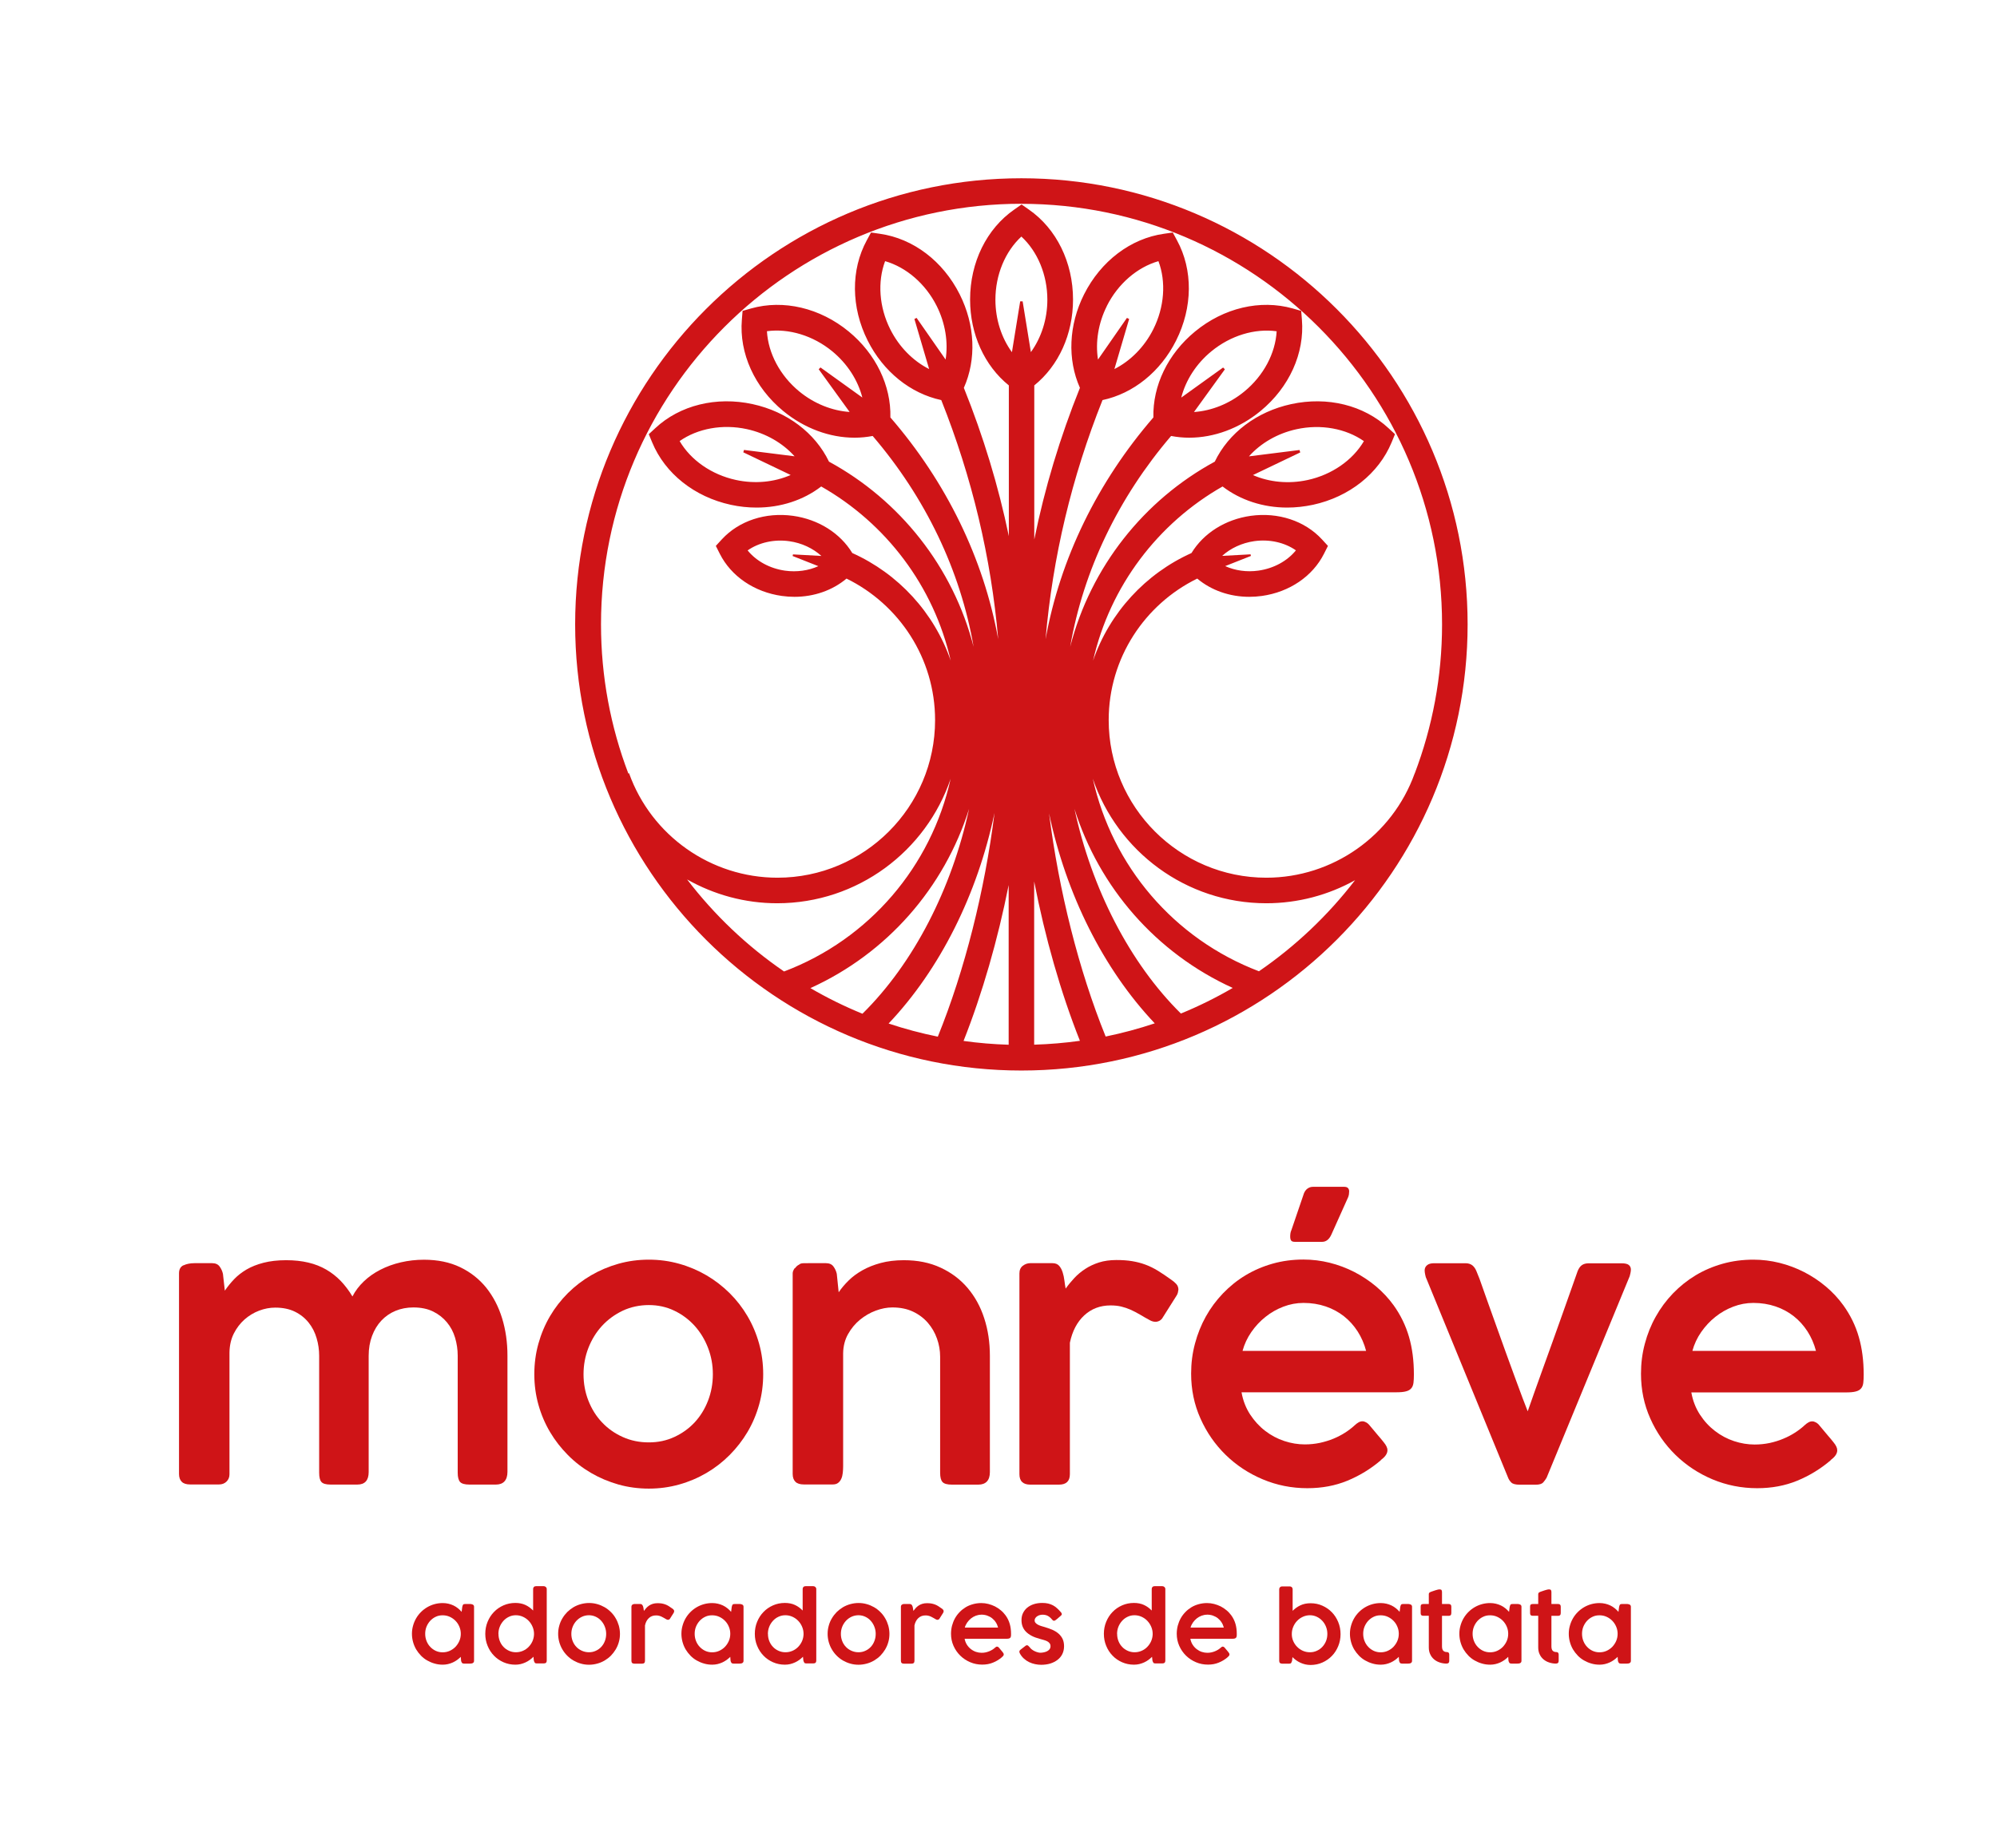
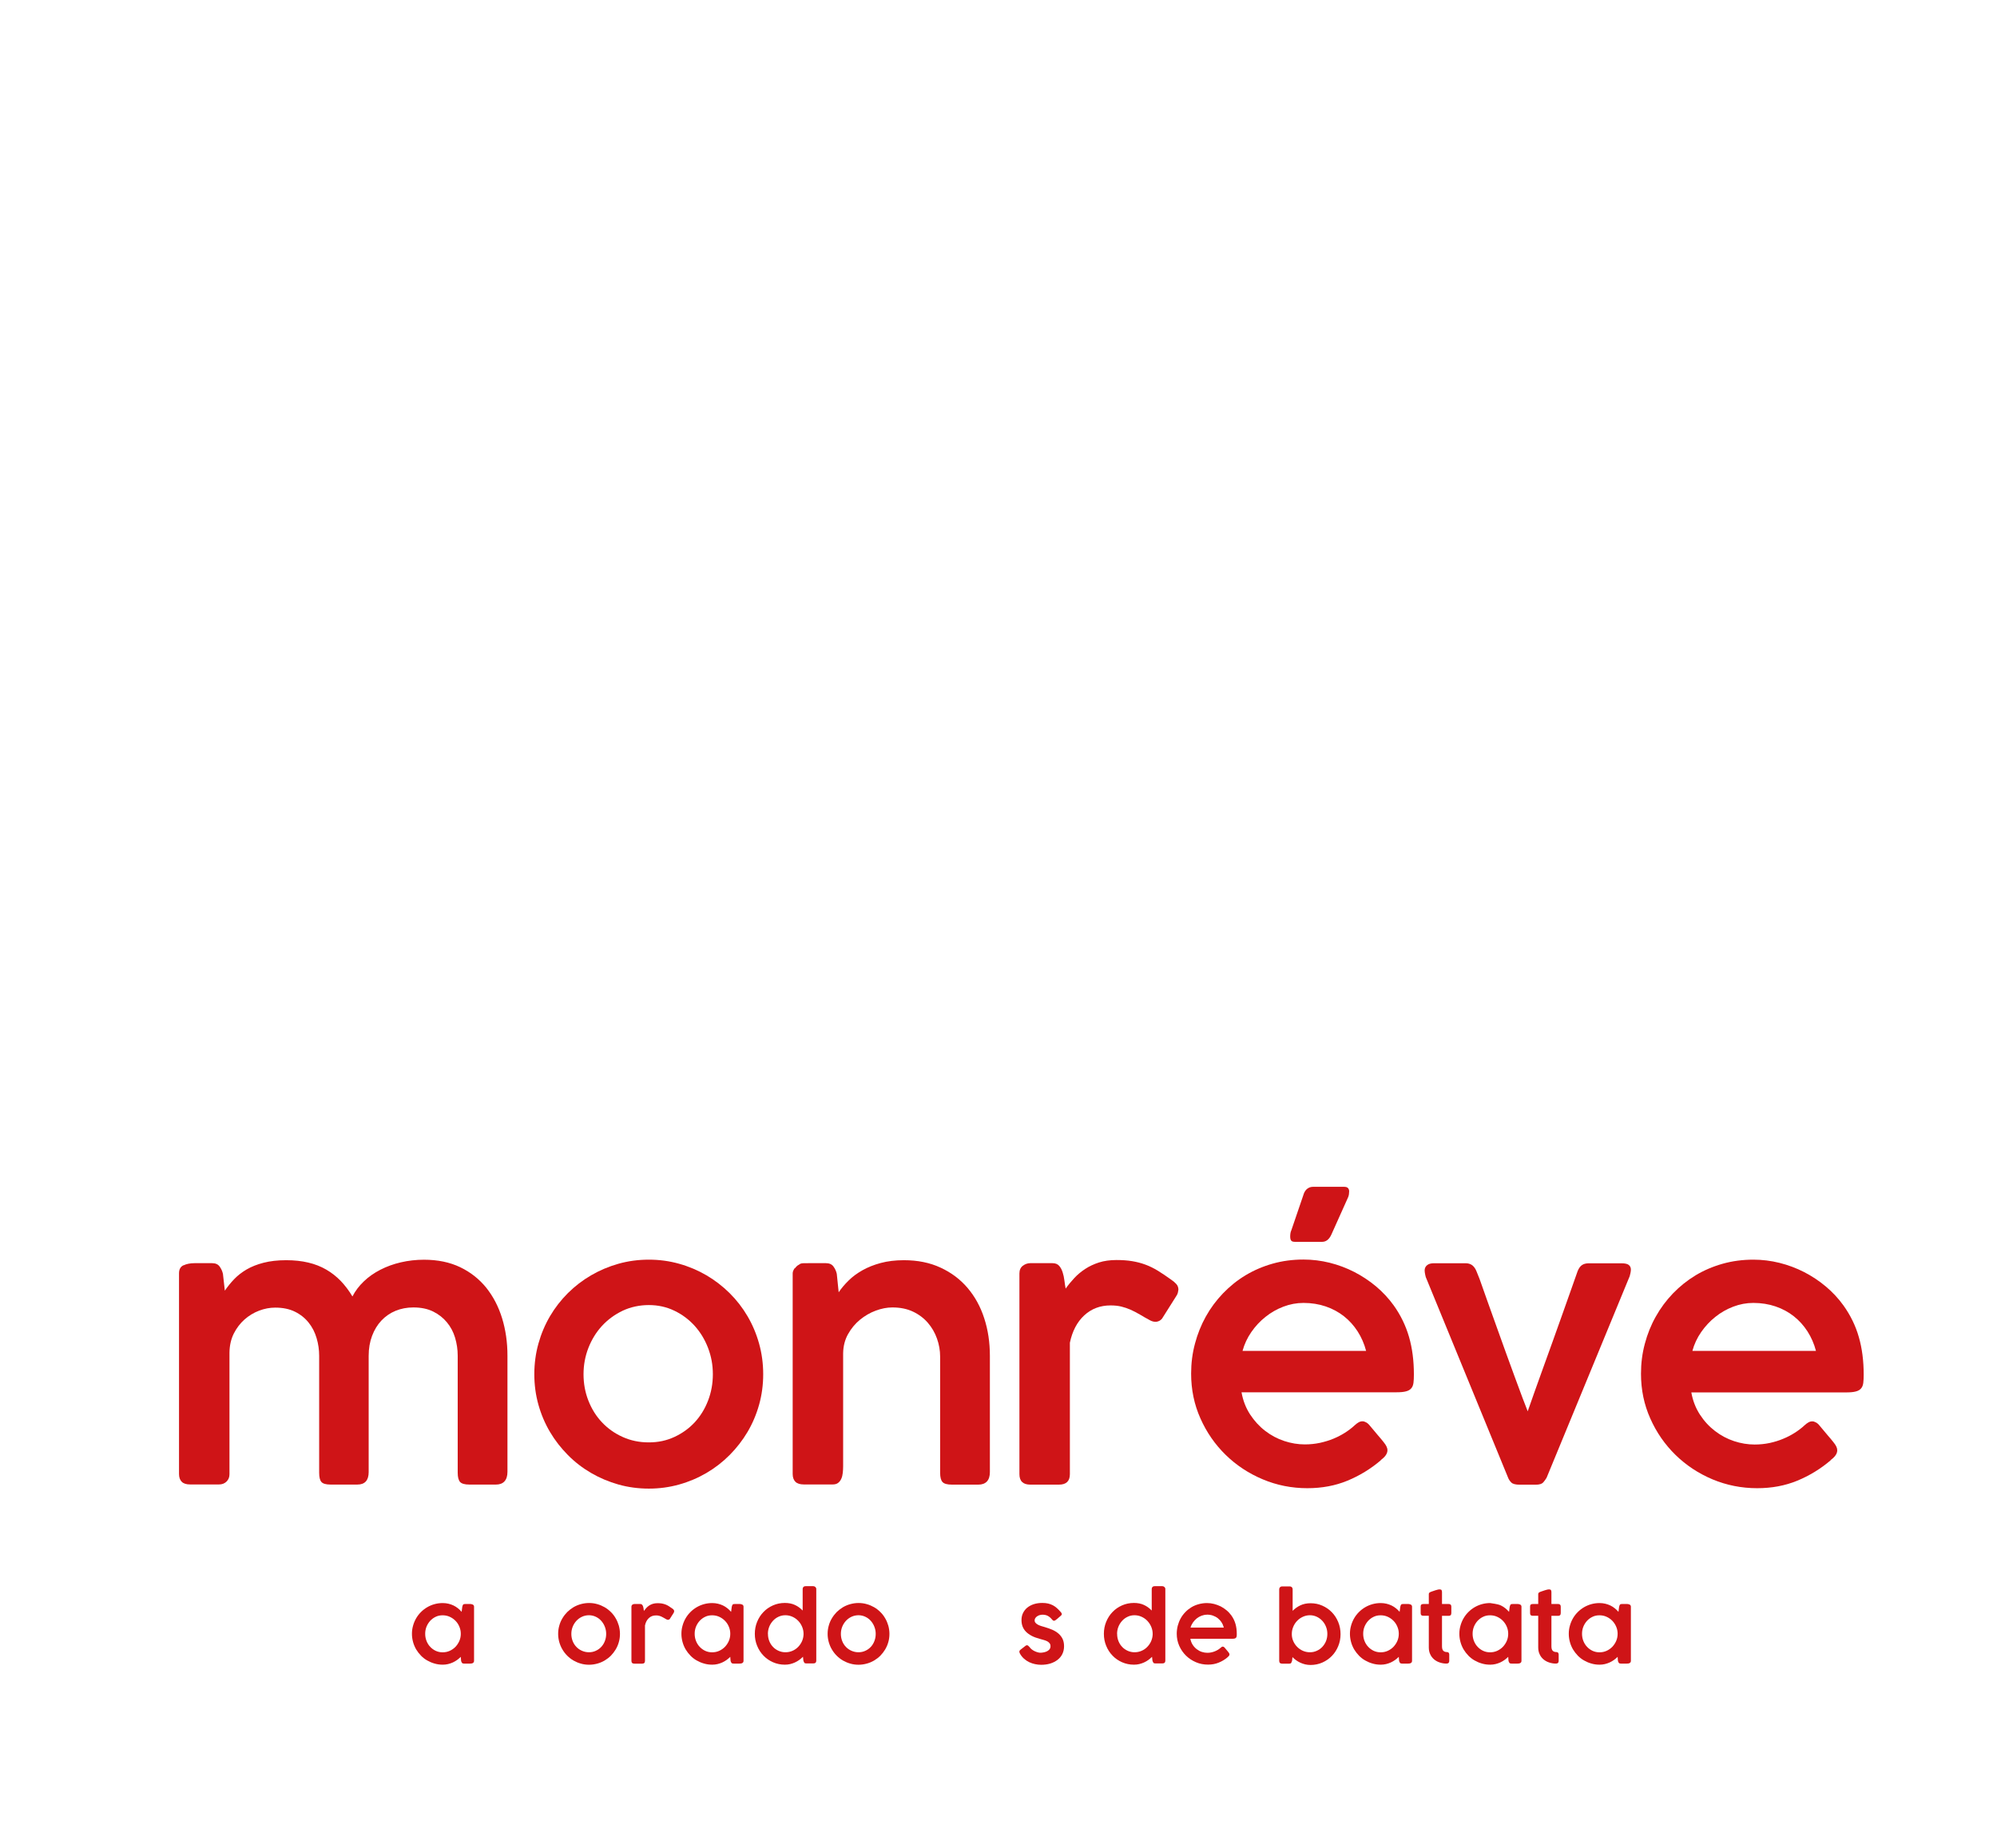
<svg xmlns="http://www.w3.org/2000/svg" width="336" height="311" viewBox="0 0 336 311" fill="none">
  <path d="M30.87 212.95C31.37 212.71 31.99 212.58 32.73 212.58H35.69C36.26 212.58 36.68 212.77 36.95 213.14C37.22 213.51 37.41 213.93 37.51 214.38L37.83 217.21C38.28 216.54 38.8 215.9 39.39 215.28C39.98 214.66 40.68 214.12 41.49 213.64C42.3 213.17 43.25 212.79 44.34 212.51C45.43 212.23 46.69 212.08 48.14 212.08C49.51 212.08 50.75 212.21 51.87 212.48C52.99 212.74 53.99 213.14 54.89 213.66C55.79 214.18 56.6 214.82 57.33 215.57C58.05 216.33 58.71 217.19 59.3 218.18C59.77 217.26 60.41 216.41 61.21 215.65C62.01 214.88 62.94 214.23 63.99 213.69C65.04 213.15 66.19 212.73 67.44 212.44C68.69 212.15 69.99 212 71.34 212C73.65 212 75.68 212.42 77.43 213.26C79.18 214.1 80.64 215.26 81.82 216.72C82.99 218.19 83.88 219.9 84.48 221.85C85.08 223.81 85.38 225.9 85.38 228.13V247.7C85.38 248.4 85.21 248.94 84.88 249.3C84.55 249.66 84.07 249.84 83.44 249.84H78.98C78.2 249.84 77.67 249.69 77.41 249.4C77.15 249.11 77.01 248.59 77.01 247.85V228.15C77.01 227.11 76.86 226.11 76.57 225.13C76.28 224.15 75.82 223.29 75.2 222.54C74.58 221.79 73.81 221.18 72.88 220.72C71.95 220.26 70.84 220.03 69.55 220.03C68.47 220.03 67.47 220.22 66.55 220.6C65.63 220.98 64.84 221.53 64.17 222.24C63.5 222.95 62.98 223.81 62.6 224.82C62.22 225.83 62.03 226.94 62.03 228.18V247.73C62.03 249.14 61.39 249.84 60.12 249.84H55.63C54.85 249.84 54.33 249.69 54.08 249.4C53.82 249.11 53.7 248.59 53.7 247.85V228.18C53.7 227.16 53.56 226.17 53.27 225.2C52.99 224.23 52.55 223.37 51.95 222.61C51.35 221.85 50.59 221.23 49.65 220.76C48.71 220.29 47.59 220.06 46.3 220.06C45.4 220.06 44.5 220.23 43.6 220.57C42.7 220.91 41.88 221.41 41.15 222.05C40.42 222.7 39.81 223.49 39.34 224.42C38.87 225.36 38.63 226.42 38.61 227.61V248.1C38.61 248.61 38.44 249.02 38.11 249.34C37.78 249.66 37.36 249.82 36.85 249.82H32C31.35 249.82 30.88 249.67 30.58 249.37C30.28 249.07 30.12 248.63 30.12 248.06V214.29C30.12 213.62 30.37 213.17 30.87 212.93" fill="#CF1417" />
  <path d="M89.9 231.27C89.9 229.49 90.13 227.77 90.59 226.12C91.05 224.47 91.7 222.93 92.54 221.5C93.38 220.07 94.39 218.78 95.56 217.61C96.73 216.45 98.03 215.45 99.46 214.62C100.89 213.79 102.42 213.14 104.05 212.68C105.68 212.22 107.39 211.99 109.17 211.99C110.95 211.99 112.63 212.22 114.27 212.68C115.91 213.14 117.44 213.79 118.86 214.62C120.28 215.45 121.57 216.45 122.75 217.61C123.92 218.77 124.93 220.07 125.77 221.5C126.61 222.93 127.26 224.47 127.72 226.12C128.18 227.77 128.41 229.49 128.41 231.27C128.41 233.05 128.18 234.76 127.72 236.4C127.26 238.04 126.61 239.57 125.77 240.99C124.93 242.41 123.92 243.7 122.75 244.88C121.58 246.05 120.28 247.06 118.86 247.89C117.44 248.72 115.91 249.37 114.27 249.83C112.63 250.29 110.93 250.52 109.17 250.52C107.41 250.52 105.68 250.29 104.05 249.83C102.42 249.37 100.89 248.72 99.46 247.89C98.03 247.06 96.73 246.06 95.56 244.88C94.39 243.7 93.38 242.41 92.54 240.99C91.7 239.57 91.05 238.04 90.59 236.4C90.13 234.76 89.9 233.05 89.9 231.27ZM98.18 231.27C98.18 232.84 98.45 234.32 99 235.72C99.55 237.12 100.31 238.34 101.29 239.37C102.27 240.41 103.43 241.23 104.77 241.83C106.11 242.44 107.57 242.74 109.16 242.74C110.75 242.74 112.14 242.44 113.46 241.83C114.78 241.22 115.92 240.4 116.88 239.37C117.84 238.33 118.59 237.12 119.13 235.72C119.67 234.32 119.94 232.84 119.94 231.27C119.94 229.7 119.67 228.25 119.13 226.84C118.59 225.43 117.84 224.2 116.88 223.13C115.92 222.07 114.78 221.21 113.46 220.58C112.14 219.94 110.7 219.63 109.16 219.63C107.62 219.63 106.11 219.95 104.77 220.58C103.43 221.22 102.27 222.07 101.29 223.13C100.31 224.2 99.55 225.43 99 226.84C98.45 228.25 98.18 229.73 98.18 231.27Z" fill="#CF1417" />
  <path d="M133.76 213.43C133.99 213.12 134.22 212.92 134.43 212.84C134.59 212.68 134.82 212.6 135.13 212.59C135.44 212.59 135.74 212.58 136.01 212.58H138.97C139.54 212.58 139.96 212.77 140.23 213.14C140.5 213.51 140.69 213.92 140.79 214.37L141.11 217.48C141.56 216.81 142.11 216.16 142.77 215.51C143.42 214.86 144.2 214.29 145.1 213.78C146 213.27 147.03 212.86 148.18 212.55C149.33 212.24 150.64 212.08 152.08 212.08C154.39 212.08 156.44 212.49 158.25 213.33C160.05 214.16 161.57 215.3 162.8 216.75C164.03 218.2 164.97 219.9 165.6 221.86C166.24 223.82 166.55 225.92 166.55 228.17V247.74C166.55 248.44 166.38 248.97 166.05 249.32C165.72 249.67 165.24 249.85 164.61 249.85H160.15C159.37 249.85 158.84 249.7 158.58 249.41C158.31 249.12 158.18 248.6 158.18 247.85V228.31C158.18 227.27 158 226.26 157.65 225.27C157.3 224.28 156.79 223.4 156.11 222.61C155.43 221.83 154.6 221.2 153.6 220.73C152.6 220.26 151.45 220.03 150.14 220.03C149.24 220.03 148.31 220.21 147.34 220.57C146.37 220.93 145.49 221.45 144.68 222.11C143.88 222.77 143.21 223.58 142.68 224.53C142.15 225.48 141.88 226.55 141.86 227.74V246.75C141.86 247.12 141.84 247.49 141.8 247.86C141.76 248.23 141.68 248.57 141.55 248.86C141.42 249.15 141.24 249.39 141.01 249.56C140.78 249.74 140.47 249.82 140.1 249.82H135.25C134.61 249.82 134.13 249.67 133.83 249.37C133.53 249.07 133.37 248.63 133.37 248.06V214.29C133.37 214.02 133.49 213.72 133.72 213.41" fill="#CF1417" />
  <path d="M171.52 214.31C171.52 213.74 171.71 213.31 172.09 213.02C172.47 212.73 172.89 212.58 173.34 212.58H177.08C177.57 212.58 177.94 212.73 178.2 213.02C178.46 213.31 178.65 213.68 178.79 214.11C178.93 214.54 179.03 215.01 179.09 215.5C179.15 216 179.22 216.45 179.3 216.86C179.73 216.25 180.22 215.66 180.75 215.09C181.29 214.51 181.9 214 182.59 213.55C183.27 213.1 184.05 212.74 184.91 212.46C185.77 212.19 186.75 212.05 187.84 212.05C188.82 212.05 189.7 212.11 190.48 212.24C191.26 212.37 192.01 212.56 192.73 212.83C193.44 213.09 194.14 213.44 194.83 213.86C195.51 214.28 196.25 214.78 197.03 215.34C197.36 215.56 197.65 215.8 197.9 216.07C198.15 216.34 198.27 216.67 198.27 217.04C198.25 217.2 198.22 217.36 198.18 217.54C198.14 217.72 198.06 217.89 197.94 218.07L195.53 221.89C195.37 222.09 195.19 222.23 194.99 222.32C194.78 222.41 194.6 222.45 194.45 222.45C194.14 222.45 193.83 222.37 193.54 222.22C192.89 221.87 192.31 221.54 191.78 221.22C191.25 220.91 190.73 220.64 190.22 220.41C189.71 220.19 189.19 220.01 188.65 219.88C188.11 219.75 187.51 219.69 186.85 219.69C185.11 219.69 183.64 220.25 182.43 221.36C181.23 222.47 180.42 224.01 180.01 225.97V248.09C180.01 249.26 179.4 249.85 178.18 249.85H173.35C172.13 249.85 171.52 249.26 171.52 248.09V214.32V214.31Z" fill="#CF1417" />
  <path d="M232.35 245.73C230.63 247.2 228.74 248.35 226.7 249.19C224.66 250.03 222.41 250.45 219.96 250.45C217.32 250.45 214.81 249.95 212.44 248.95C210.07 247.95 208 246.58 206.22 244.84C204.44 243.1 203.02 241.06 201.98 238.72C200.93 236.38 200.41 233.86 200.41 231.16C200.41 229.42 200.62 227.74 201.06 226.11C201.49 224.49 202.1 222.97 202.89 221.55C203.68 220.13 204.65 218.83 205.78 217.65C206.92 216.47 208.18 215.45 209.58 214.61C210.98 213.77 212.5 213.12 214.13 212.66C215.76 212.2 217.49 211.97 219.31 211.97C220.8 211.97 222.27 212.15 223.72 212.51C225.17 212.87 226.54 213.39 227.84 214.05C229.14 214.72 230.36 215.52 231.5 216.47C232.63 217.42 233.63 218.49 234.49 219.68C235.66 221.32 236.52 223.09 237.07 224.99C237.62 226.89 237.89 228.99 237.89 231.3C237.89 231.87 237.87 232.34 237.82 232.72C237.77 233.1 237.65 233.41 237.45 233.64C237.25 233.88 236.96 234.05 236.57 234.15C236.18 234.26 235.63 234.31 234.93 234.31H208.89C209.14 235.72 209.63 236.96 210.34 238.05C211.05 239.13 211.9 240.06 212.88 240.81C213.86 241.56 214.93 242.13 216.08 242.51C217.23 242.89 218.39 243.08 219.54 243.08C220.42 243.08 221.27 242.99 222.08 242.82C222.89 242.64 223.65 242.41 224.35 242.12C225.05 241.83 225.71 241.49 226.3 241.11C226.9 240.73 227.42 240.33 227.87 239.92C227.87 239.9 227.87 239.89 227.9 239.89C228.13 239.67 228.36 239.5 228.57 239.38C228.78 239.25 229.01 239.19 229.25 239.19C229.43 239.19 229.63 239.25 229.85 239.37C230.08 239.49 230.29 239.68 230.51 239.96C231.04 240.61 231.49 241.14 231.86 241.57C232.23 242 232.54 242.36 232.77 242.66C233.01 242.95 233.18 243.21 233.28 243.42C233.39 243.64 233.44 243.85 233.44 244.07C233.44 244.62 233.07 245.17 232.32 245.71M219.31 219.27C218.16 219.27 217.03 219.48 215.93 219.9C214.83 220.32 213.83 220.89 212.92 221.62C212.01 222.34 211.22 223.19 210.54 224.17C209.86 225.15 209.37 226.21 209.06 227.34H229.85C229.54 226.15 229.06 225.06 228.43 224.07C227.79 223.08 227.03 222.23 226.13 221.52C225.23 220.81 224.2 220.25 223.05 219.86C221.9 219.47 220.65 219.27 219.32 219.27M219.34 200.96C219.49 200.53 219.72 200.22 220 200.02C220.28 199.82 220.59 199.73 220.92 199.73H226.15C226.46 199.73 226.68 199.8 226.81 199.95C226.94 200.1 227 200.28 227 200.49C227 200.65 226.98 200.82 226.96 201C226.93 201.18 226.88 201.37 226.8 201.54L224.01 207.76C223.64 208.58 223.12 208.99 222.45 208.99H217.87C217.54 208.99 217.32 208.91 217.23 208.76C217.13 208.6 217.08 208.42 217.08 208.2C217.08 208 217.08 207.81 217.11 207.61C217.13 207.41 217.19 207.21 217.29 206.99L219.35 200.95L219.34 200.96Z" fill="#CF1417" />
  <path d="M239.9 214.96C239.86 214.8 239.83 214.67 239.8 214.55C239.77 214.43 239.75 214.3 239.73 214.17C239.71 214.03 239.7 213.92 239.7 213.82C239.7 213.45 239.83 213.15 240.1 212.93C240.36 212.7 240.76 212.59 241.29 212.59H246.57C247.04 212.59 247.42 212.71 247.72 212.94C248.01 213.17 248.25 213.51 248.42 213.94L248.95 215.26C249.34 216.37 249.79 217.63 250.28 219.02C250.78 220.41 251.29 221.84 251.82 223.32C252.35 224.8 252.88 226.26 253.4 227.72C253.93 229.18 254.43 230.55 254.9 231.83C255.37 233.11 255.79 234.25 256.16 235.23C256.53 236.22 256.83 236.98 257.04 237.51C257.37 236.55 257.76 235.45 258.2 234.21C258.64 232.97 259.11 231.65 259.62 230.25C260.13 228.85 260.65 227.41 261.18 225.92C261.71 224.43 262.23 222.98 262.74 221.55C263.25 220.12 263.73 218.76 264.19 217.46C264.65 216.16 265.07 214.98 265.44 213.92C265.63 213.45 265.87 213.11 266.16 212.91C266.44 212.71 266.83 212.6 267.32 212.6H272.81C273.42 212.6 273.83 212.7 274.06 212.89C274.29 213.09 274.4 213.34 274.4 213.65C274.4 213.81 274.38 214 274.33 214.24C274.28 214.47 274.24 214.65 274.2 214.77L260.22 248.69C260.06 248.96 259.87 249.23 259.65 249.48C259.42 249.73 259.01 249.86 258.4 249.86H255.7C255 249.86 254.52 249.74 254.28 249.49C254.04 249.25 253.85 248.98 253.74 248.68L239.91 214.97L239.9 214.96Z" fill="#CF1417" />
  <path d="M308.04 245.73C306.32 247.2 304.43 248.35 302.39 249.19C300.34 250.03 298.1 250.45 295.65 250.45C293.01 250.45 290.5 249.95 288.13 248.96C285.76 247.96 283.69 246.59 281.91 244.85C280.13 243.11 278.71 241.07 277.67 238.73C276.62 236.39 276.1 233.88 276.1 231.18C276.1 229.44 276.31 227.76 276.75 226.13C277.18 224.51 277.79 222.98 278.59 221.57C279.38 220.15 280.35 218.85 281.48 217.67C282.62 216.49 283.88 215.48 285.28 214.63C286.68 213.79 288.2 213.14 289.83 212.68C291.46 212.22 293.19 211.99 295.01 211.99C296.5 211.99 297.96 212.17 299.41 212.53C300.86 212.89 302.23 213.41 303.53 214.07C304.83 214.74 306.05 215.54 307.18 216.49C308.32 217.44 309.31 218.51 310.17 219.7C311.34 221.34 312.21 223.11 312.75 225.01C313.3 226.91 313.57 229.01 313.57 231.32C313.57 231.89 313.55 232.36 313.5 232.74C313.45 233.12 313.33 233.43 313.13 233.66C312.93 233.9 312.64 234.07 312.25 234.17C311.86 234.28 311.31 234.33 310.61 234.33H284.57C284.82 235.74 285.31 236.98 286.02 238.07C286.73 239.16 287.58 240.08 288.56 240.83C289.54 241.58 290.61 242.15 291.76 242.53C292.91 242.91 294.07 243.1 295.22 243.1C296.1 243.1 296.95 243.01 297.76 242.84C298.57 242.66 299.33 242.43 300.03 242.13C300.74 241.84 301.39 241.5 301.98 241.12C302.58 240.74 303.1 240.34 303.55 239.93C303.55 239.91 303.55 239.9 303.58 239.9C303.81 239.68 304.04 239.51 304.25 239.39C304.46 239.26 304.69 239.2 304.93 239.2C305.11 239.2 305.31 239.26 305.53 239.38C305.76 239.5 305.98 239.69 306.19 239.97C306.72 240.62 307.17 241.15 307.54 241.58C307.91 242.01 308.22 242.37 308.45 242.67C308.69 242.96 308.86 243.22 308.96 243.43C309.07 243.65 309.12 243.86 309.12 244.08C309.12 244.63 308.75 245.18 308 245.72M295 219.27C293.84 219.27 292.72 219.48 291.62 219.9C290.52 220.32 289.52 220.89 288.61 221.62C287.7 222.34 286.91 223.2 286.23 224.17C285.55 225.15 285.06 226.2 284.75 227.34H305.54C305.23 226.15 304.75 225.06 304.12 224.07C303.48 223.08 302.72 222.23 301.82 221.52C300.92 220.81 299.89 220.25 298.74 219.86C297.59 219.47 296.34 219.27 295.01 219.27" fill="#CF1417" />
  <path d="M79.76 279.51C79.76 279.6 79.74 279.68 79.7 279.74C79.66 279.8 79.61 279.85 79.55 279.88C79.49 279.91 79.41 279.94 79.33 279.95C79.25 279.96 79.16 279.97 79.07 279.97H78.08C77.91 279.97 77.79 279.93 77.73 279.84C77.66 279.75 77.61 279.64 77.58 279.5L77.53 278.83C77.35 279.01 77.14 279.19 76.92 279.35C76.69 279.51 76.46 279.65 76.2 279.77C75.94 279.89 75.67 279.98 75.38 280.05C75.09 280.12 74.79 280.15 74.49 280.15C74.01 280.15 73.56 280.09 73.12 279.96C72.68 279.84 72.27 279.66 71.88 279.44C71.49 279.22 71.14 278.95 70.83 278.63C70.52 278.31 70.25 277.96 70.02 277.58C69.8 277.2 69.62 276.78 69.5 276.34C69.38 275.9 69.31 275.44 69.31 274.96C69.31 274.48 69.37 274.02 69.5 273.58C69.62 273.14 69.8 272.72 70.02 272.34C70.24 271.96 70.51 271.61 70.83 271.29C71.14 270.98 71.49 270.71 71.88 270.48C72.26 270.26 72.68 270.08 73.12 269.96C73.56 269.84 74.02 269.78 74.49 269.78C74.83 269.78 75.15 269.82 75.45 269.89C75.75 269.96 76.04 270.06 76.31 270.19C76.57 270.32 76.82 270.47 77.05 270.66C77.28 270.84 77.48 271.04 77.67 271.26L77.78 270.41C77.81 270.31 77.83 270.24 77.85 270.18C77.87 270.12 77.9 270.07 77.94 270.03C77.97 269.99 78.02 269.97 78.07 269.96C78.12 269.95 78.19 269.94 78.27 269.94H79.06C79.15 269.94 79.23 269.94 79.31 269.96C79.39 269.98 79.47 270 79.54 270.03C79.61 270.07 79.66 270.11 79.7 270.17C79.74 270.23 79.76 270.3 79.76 270.39V279.51ZM71.54 274.95C71.54 275.37 71.61 275.77 71.76 276.15C71.91 276.53 72.11 276.86 72.38 277.14C72.64 277.42 72.95 277.65 73.31 277.82C73.66 277.98 74.05 278.07 74.47 278.07C74.89 278.07 75.3 277.99 75.67 277.82C76.04 277.65 76.36 277.43 76.64 277.14C76.91 276.85 77.13 276.52 77.29 276.15C77.45 275.77 77.53 275.38 77.53 274.95C77.53 274.52 77.45 274.14 77.29 273.76C77.13 273.38 76.92 273.05 76.64 272.77C76.37 272.49 76.04 272.26 75.67 272.09C75.3 271.92 74.9 271.84 74.47 271.84C74.04 271.84 73.66 271.92 73.31 272.09C72.95 272.26 72.64 272.49 72.38 272.77C72.12 273.06 71.91 273.39 71.76 273.76C71.61 274.14 71.54 274.53 71.54 274.95Z" fill="#CF1417" />
-   <path d="M89.74 278.83C89.56 279.01 89.35 279.19 89.13 279.35C88.91 279.51 88.67 279.65 88.41 279.77C88.15 279.89 87.88 279.98 87.6 280.05C87.31 280.12 87.01 280.15 86.7 280.15C85.99 280.15 85.33 280.01 84.71 279.74C84.1 279.47 83.56 279.1 83.11 278.63C82.65 278.16 82.3 277.61 82.04 276.98C81.78 276.35 81.65 275.68 81.65 274.96C81.65 274.24 81.78 273.56 82.04 272.93C82.3 272.3 82.65 271.75 83.11 271.28C83.56 270.81 84.1 270.44 84.71 270.17C85.33 269.9 85.99 269.76 86.7 269.76C87.34 269.76 87.91 269.87 88.4 270.1C88.89 270.33 89.32 270.64 89.7 271.04V267.41C89.7 267.27 89.74 267.16 89.83 267.07C89.91 266.98 90.04 266.94 90.19 266.94H91.49C91.61 266.94 91.73 266.98 91.83 267.07C91.93 267.16 91.99 267.27 91.99 267.41V279.47C91.99 279.79 91.82 279.94 91.48 279.94H90.3C90.14 279.94 90.03 279.9 89.98 279.82C89.92 279.74 89.87 279.62 89.82 279.46L89.75 278.79L89.74 278.83ZM83.87 274.97C83.87 275.39 83.94 275.79 84.09 276.17C84.24 276.55 84.44 276.87 84.71 277.15C84.97 277.43 85.28 277.65 85.64 277.81C85.99 277.97 86.38 278.06 86.8 278.06C87.22 278.06 87.61 277.98 87.98 277.82C88.35 277.66 88.67 277.44 88.94 277.16C89.21 276.88 89.43 276.56 89.59 276.2C89.75 275.83 89.84 275.44 89.85 275.03V274.97C89.85 274.55 89.77 274.16 89.61 273.78C89.45 273.4 89.24 273.07 88.96 272.78C88.69 272.49 88.36 272.26 87.99 272.09C87.62 271.92 87.22 271.83 86.79 271.83C86.36 271.83 85.98 271.92 85.63 272.09C85.27 272.26 84.96 272.49 84.7 272.78C84.44 273.07 84.23 273.4 84.08 273.78C83.93 274.16 83.86 274.56 83.86 274.97" fill="#CF1417" />
  <path d="M93.91 274.97C93.91 274.49 93.97 274.03 94.1 273.58C94.22 273.13 94.4 272.72 94.63 272.34C94.86 271.95 95.13 271.61 95.44 271.29C95.76 270.98 96.11 270.71 96.49 270.48C96.87 270.26 97.29 270.08 97.73 269.96C98.17 269.84 98.63 269.77 99.11 269.77C99.59 269.77 100.04 269.83 100.49 269.96C100.93 270.08 101.34 270.26 101.73 270.48C102.11 270.7 102.46 270.97 102.78 271.29C103.1 271.6 103.37 271.95 103.59 272.34C103.82 272.72 103.99 273.14 104.12 273.58C104.24 274.02 104.31 274.49 104.31 274.97C104.31 275.45 104.25 275.91 104.12 276.35C104 276.79 103.82 277.2 103.59 277.59C103.36 277.97 103.09 278.32 102.78 278.64C102.46 278.96 102.11 279.22 101.73 279.45C101.35 279.67 100.94 279.85 100.49 279.97C100.05 280.09 99.59 280.16 99.11 280.16C98.63 280.16 98.17 280.1 97.73 279.97C97.29 279.85 96.88 279.67 96.49 279.45C96.11 279.23 95.76 278.96 95.44 278.64C95.12 278.32 94.85 277.97 94.63 277.59C94.4 277.21 94.23 276.8 94.1 276.35C93.98 275.91 93.91 275.45 93.91 274.97ZM96.13 274.97C96.13 275.39 96.2 275.79 96.35 276.17C96.5 276.55 96.7 276.87 96.97 277.15C97.23 277.43 97.55 277.65 97.91 277.81C98.27 277.97 98.67 278.06 99.09 278.06C99.51 278.06 99.89 277.98 100.25 277.81C100.61 277.65 100.91 277.43 101.17 277.15C101.43 276.87 101.63 276.54 101.77 276.17C101.92 275.79 101.99 275.39 101.99 274.97C101.99 274.55 101.92 274.16 101.77 273.78C101.63 273.4 101.42 273.07 101.17 272.78C100.91 272.49 100.61 272.26 100.25 272.09C99.89 271.92 99.51 271.83 99.09 271.83C98.67 271.83 98.27 271.92 97.91 272.09C97.55 272.26 97.24 272.49 96.97 272.78C96.71 273.07 96.5 273.4 96.35 273.78C96.2 274.16 96.13 274.56 96.13 274.97Z" fill="#CF1417" />
  <path d="M106.24 270.41C106.24 270.26 106.29 270.14 106.39 270.06C106.49 269.98 106.61 269.94 106.73 269.94H107.74C107.87 269.94 107.97 269.98 108.04 270.06C108.11 270.14 108.16 270.24 108.2 270.35C108.24 270.47 108.26 270.59 108.28 270.73C108.29 270.86 108.31 270.99 108.34 271.1C108.46 270.94 108.59 270.78 108.73 270.62C108.87 270.46 109.04 270.33 109.22 270.2C109.4 270.08 109.61 269.98 109.84 269.91C110.07 269.84 110.33 269.8 110.63 269.8C110.89 269.8 111.13 269.82 111.34 269.85C111.55 269.89 111.75 269.94 111.94 270.01C112.13 270.08 112.32 270.17 112.51 270.29C112.69 270.4 112.89 270.54 113.1 270.69C113.19 270.75 113.27 270.81 113.33 270.89C113.4 270.96 113.43 271.05 113.43 271.15C113.43 271.19 113.42 271.24 113.41 271.28C113.4 271.33 113.38 271.38 113.35 271.42L112.7 272.45C112.66 272.5 112.61 272.54 112.55 272.56C112.5 272.58 112.45 272.6 112.4 272.6C112.32 272.6 112.24 272.58 112.16 272.54C111.99 272.45 111.83 272.36 111.69 272.27C111.55 272.19 111.41 272.11 111.27 272.05C111.13 271.99 110.99 271.94 110.85 271.91C110.7 271.87 110.54 271.86 110.36 271.86C109.89 271.86 109.49 272.01 109.17 272.31C108.85 272.61 108.63 273.02 108.52 273.55V279.51C108.52 279.83 108.36 279.98 108.03 279.98H106.73C106.4 279.98 106.24 279.82 106.24 279.51V270.42V270.41Z" fill="#CF1417" />
  <path d="M125.1 279.51C125.1 279.6 125.08 279.68 125.04 279.74C125 279.8 124.95 279.85 124.89 279.88C124.83 279.91 124.75 279.94 124.67 279.95C124.59 279.96 124.5 279.97 124.41 279.97H123.42C123.25 279.97 123.13 279.93 123.07 279.84C123 279.75 122.95 279.64 122.92 279.5L122.87 278.83C122.69 279.01 122.48 279.19 122.26 279.35C122.03 279.51 121.8 279.65 121.54 279.77C121.28 279.89 121.01 279.98 120.72 280.05C120.43 280.12 120.13 280.15 119.83 280.15C119.35 280.15 118.9 280.09 118.46 279.96C118.02 279.84 117.61 279.66 117.22 279.44C116.83 279.22 116.48 278.95 116.17 278.63C115.86 278.31 115.59 277.96 115.36 277.58C115.14 277.2 114.96 276.78 114.84 276.34C114.72 275.9 114.65 275.44 114.65 274.96C114.65 274.48 114.71 274.02 114.84 273.58C114.96 273.14 115.14 272.72 115.36 272.34C115.58 271.96 115.85 271.61 116.17 271.29C116.48 270.98 116.83 270.71 117.22 270.48C117.6 270.26 118.02 270.08 118.46 269.96C118.9 269.84 119.36 269.78 119.83 269.78C120.17 269.78 120.49 269.82 120.79 269.89C121.09 269.96 121.38 270.06 121.65 270.19C121.91 270.32 122.16 270.47 122.39 270.66C122.62 270.84 122.82 271.04 123.01 271.26L123.12 270.41C123.15 270.31 123.17 270.24 123.19 270.18C123.21 270.12 123.24 270.07 123.28 270.03C123.31 269.99 123.36 269.97 123.41 269.96C123.46 269.95 123.53 269.94 123.61 269.94H124.4C124.49 269.94 124.57 269.94 124.65 269.96C124.73 269.98 124.81 270 124.88 270.03C124.95 270.07 125 270.11 125.04 270.17C125.08 270.23 125.1 270.3 125.1 270.39V279.51ZM116.88 274.95C116.88 275.37 116.95 275.77 117.1 276.15C117.25 276.53 117.45 276.86 117.72 277.14C117.98 277.42 118.29 277.65 118.65 277.82C119 277.98 119.39 278.07 119.81 278.07C120.23 278.07 120.64 277.99 121.01 277.82C121.38 277.65 121.7 277.43 121.98 277.14C122.25 276.85 122.47 276.52 122.63 276.15C122.79 275.77 122.87 275.38 122.87 274.95C122.87 274.52 122.79 274.14 122.63 273.76C122.47 273.38 122.26 273.05 121.98 272.77C121.71 272.49 121.38 272.26 121.01 272.09C120.64 271.92 120.24 271.84 119.81 271.84C119.38 271.84 119 271.92 118.65 272.09C118.29 272.26 117.98 272.49 117.72 272.77C117.46 273.06 117.25 273.39 117.1 273.76C116.95 274.14 116.88 274.53 116.88 274.95Z" fill="#CF1417" />
  <path d="M135.09 278.83C134.91 279.01 134.7 279.19 134.48 279.35C134.26 279.51 134.02 279.65 133.76 279.77C133.5 279.89 133.23 279.98 132.95 280.05C132.66 280.12 132.36 280.15 132.05 280.15C131.34 280.15 130.68 280.01 130.06 279.74C129.45 279.47 128.91 279.1 128.46 278.63C128 278.16 127.65 277.61 127.39 276.98C127.13 276.35 127 275.68 127 274.96C127 274.24 127.13 273.56 127.39 272.93C127.65 272.3 128 271.75 128.46 271.28C128.91 270.81 129.45 270.44 130.06 270.17C130.67 269.9 131.34 269.76 132.05 269.76C132.69 269.76 133.26 269.87 133.75 270.1C134.24 270.33 134.67 270.64 135.05 271.04V267.41C135.05 267.27 135.09 267.16 135.18 267.07C135.26 266.98 135.39 266.94 135.54 266.94H136.84C136.96 266.94 137.08 266.98 137.18 267.07C137.28 267.16 137.34 267.27 137.34 267.41V279.47C137.34 279.79 137.17 279.94 136.83 279.94H135.65C135.49 279.94 135.38 279.9 135.33 279.82C135.27 279.74 135.22 279.62 135.17 279.46L135.1 278.79L135.09 278.83ZM129.21 274.97C129.21 275.39 129.28 275.79 129.43 276.17C129.58 276.55 129.78 276.87 130.05 277.15C130.31 277.43 130.62 277.65 130.98 277.81C131.34 277.97 131.72 278.06 132.15 278.06C132.58 278.06 132.96 277.98 133.33 277.82C133.7 277.66 134.02 277.44 134.29 277.16C134.56 276.88 134.78 276.56 134.94 276.2C135.1 275.83 135.19 275.44 135.2 275.03V274.97C135.2 274.55 135.12 274.16 134.96 273.78C134.8 273.4 134.59 273.07 134.31 272.78C134.04 272.49 133.71 272.26 133.34 272.09C132.97 271.92 132.57 271.83 132.14 271.83C131.71 271.83 131.33 271.92 130.97 272.09C130.61 272.26 130.3 272.49 130.04 272.78C129.78 273.07 129.57 273.4 129.42 273.78C129.27 274.16 129.2 274.56 129.2 274.97" fill="#CF1417" />
  <path d="M139.25 274.97C139.25 274.49 139.31 274.03 139.44 273.58C139.56 273.13 139.74 272.72 139.97 272.34C140.2 271.95 140.47 271.61 140.78 271.29C141.1 270.98 141.45 270.71 141.83 270.48C142.21 270.26 142.63 270.08 143.07 269.96C143.51 269.84 143.97 269.77 144.45 269.77C144.93 269.77 145.38 269.83 145.83 269.96C146.27 270.08 146.68 270.26 147.07 270.48C147.45 270.7 147.8 270.97 148.12 271.29C148.44 271.6 148.71 271.95 148.93 272.34C149.16 272.72 149.33 273.14 149.46 273.58C149.58 274.02 149.65 274.49 149.65 274.97C149.65 275.45 149.59 275.91 149.46 276.35C149.34 276.79 149.16 277.2 148.93 277.59C148.7 277.97 148.43 278.32 148.12 278.64C147.8 278.96 147.45 279.22 147.07 279.45C146.69 279.67 146.28 279.85 145.83 279.97C145.39 280.09 144.93 280.16 144.45 280.16C143.97 280.16 143.51 280.1 143.07 279.97C142.63 279.85 142.22 279.67 141.83 279.45C141.45 279.23 141.1 278.96 140.78 278.64C140.46 278.32 140.19 277.97 139.97 277.59C139.74 277.21 139.57 276.8 139.44 276.35C139.32 275.91 139.25 275.45 139.25 274.97ZM141.48 274.97C141.48 275.39 141.55 275.79 141.7 276.17C141.85 276.55 142.05 276.87 142.32 277.15C142.58 277.43 142.9 277.65 143.26 277.81C143.62 277.97 144.02 278.06 144.44 278.06C144.86 278.06 145.24 277.98 145.6 277.81C145.96 277.65 146.26 277.43 146.52 277.15C146.78 276.87 146.98 276.54 147.12 276.17C147.27 275.79 147.34 275.39 147.34 274.97C147.34 274.55 147.27 274.16 147.12 273.78C146.98 273.4 146.77 273.07 146.52 272.78C146.26 272.49 145.96 272.26 145.6 272.09C145.24 271.92 144.86 271.83 144.44 271.83C144.02 271.83 143.62 271.92 143.26 272.09C142.9 272.26 142.59 272.49 142.32 272.78C142.06 273.07 141.85 273.4 141.7 273.78C141.55 274.16 141.48 274.56 141.48 274.97Z" fill="#CF1417" />
-   <path d="M151.58 270.41C151.58 270.26 151.63 270.14 151.73 270.06C151.83 269.98 151.95 269.94 152.07 269.94H153.08C153.21 269.94 153.31 269.98 153.38 270.06C153.45 270.14 153.5 270.24 153.54 270.35C153.58 270.47 153.6 270.59 153.62 270.73C153.64 270.86 153.65 270.99 153.68 271.1C153.8 270.94 153.93 270.78 154.07 270.62C154.21 270.46 154.38 270.33 154.56 270.2C154.74 270.08 154.95 269.98 155.18 269.91C155.41 269.84 155.67 269.8 155.97 269.8C156.23 269.8 156.47 269.82 156.68 269.85C156.89 269.89 157.09 269.94 157.28 270.01C157.47 270.08 157.66 270.17 157.85 270.29C158.03 270.4 158.23 270.54 158.44 270.69C158.53 270.75 158.61 270.81 158.67 270.89C158.74 270.96 158.77 271.05 158.77 271.15C158.77 271.19 158.76 271.24 158.75 271.28C158.74 271.33 158.72 271.38 158.69 271.42L158.04 272.45C158 272.5 157.95 272.54 157.89 272.56C157.84 272.58 157.79 272.6 157.74 272.6C157.66 272.6 157.58 272.58 157.5 272.54C157.33 272.45 157.17 272.36 157.03 272.27C156.89 272.19 156.75 272.11 156.61 272.05C156.47 271.99 156.33 271.94 156.19 271.91C156.04 271.87 155.88 271.86 155.7 271.86C155.23 271.86 154.84 272.01 154.51 272.31C154.19 272.61 153.97 273.02 153.86 273.55V279.51C153.86 279.83 153.7 279.98 153.37 279.98H152.07C151.74 279.98 151.58 279.82 151.58 279.51V270.42V270.41Z" fill="#CF1417" />
-   <path d="M168.6 278.87C168.14 279.27 167.63 279.58 167.08 279.8C166.53 280.03 165.93 280.14 165.27 280.14C164.56 280.14 163.88 280.01 163.25 279.74C162.61 279.47 162.05 279.1 161.57 278.63C161.09 278.16 160.71 277.61 160.43 276.98C160.15 276.35 160.01 275.67 160.01 274.95C160.01 274.48 160.07 274.03 160.18 273.59C160.3 273.15 160.46 272.74 160.67 272.36C160.88 271.98 161.14 271.63 161.45 271.31C161.75 270.99 162.1 270.72 162.47 270.49C162.85 270.26 163.26 270.09 163.7 269.97C164.14 269.85 164.6 269.78 165.1 269.78C165.5 269.78 165.9 269.83 166.29 269.93C166.68 270.03 167.05 270.17 167.4 270.34C167.75 270.52 168.08 270.74 168.38 270.99C168.69 271.24 168.95 271.53 169.19 271.85C169.51 272.29 169.74 272.77 169.89 273.28C170.04 273.79 170.11 274.36 170.11 274.98C170.11 275.13 170.11 275.26 170.09 275.36C170.08 275.46 170.04 275.54 169.99 275.61C169.94 275.67 169.86 275.72 169.75 275.75C169.64 275.78 169.5 275.79 169.31 275.79H162.3C162.37 276.17 162.5 276.5 162.69 276.8C162.88 277.09 163.11 277.34 163.37 277.54C163.63 277.74 163.92 277.9 164.23 278C164.54 278.1 164.85 278.15 165.16 278.15C165.4 278.15 165.62 278.13 165.84 278.08C166.06 278.03 166.26 277.97 166.45 277.89C166.64 277.81 166.81 277.72 166.98 277.62C167.14 277.52 167.28 277.41 167.4 277.3C167.46 277.24 167.52 277.2 167.58 277.16C167.64 277.12 167.7 277.11 167.76 277.11C167.81 277.11 167.86 277.13 167.92 277.16C167.98 277.19 168.04 277.24 168.1 277.32C168.24 277.49 168.36 277.64 168.46 277.75C168.56 277.87 168.64 277.96 168.7 278.04C168.76 278.12 168.81 278.19 168.84 278.25C168.87 278.31 168.88 278.37 168.88 278.43C168.88 278.58 168.78 278.72 168.58 278.87M165.09 271.74C164.78 271.74 164.48 271.8 164.18 271.91C163.89 272.02 163.61 272.18 163.37 272.37C163.13 272.57 162.91 272.8 162.73 273.06C162.55 273.32 162.41 273.61 162.33 273.91H167.93C167.85 273.59 167.72 273.29 167.55 273.03C167.38 272.76 167.17 272.54 166.93 272.34C166.69 272.15 166.41 272 166.1 271.89C165.79 271.78 165.45 271.73 165.1 271.73" fill="#CF1417" />
  <path d="M173.19 277.14C173.3 277.31 173.44 277.46 173.61 277.59C173.78 277.72 173.95 277.82 174.13 277.9C174.31 277.98 174.48 278.04 174.64 278.08C174.8 278.12 174.93 278.14 175.02 278.14C175.17 278.14 175.34 278.13 175.54 278.09C175.74 278.06 175.93 278 176.11 277.92C176.29 277.84 176.44 277.73 176.56 277.59C176.68 277.45 176.75 277.27 176.75 277.06C176.75 276.85 176.7 276.68 176.6 276.55C176.5 276.42 176.37 276.31 176.21 276.22C176.04 276.13 175.85 276.06 175.64 276C175.43 275.94 175.2 275.88 174.96 275.81C174.41 275.66 173.94 275.49 173.55 275.28C173.16 275.07 172.84 274.83 172.59 274.57C172.34 274.31 172.16 274.01 172.04 273.69C171.92 273.37 171.87 273.02 171.87 272.64C171.87 272.21 171.95 271.82 172.12 271.47C172.29 271.12 172.53 270.81 172.83 270.56C173.14 270.31 173.5 270.11 173.93 269.97C174.36 269.83 174.84 269.76 175.36 269.76C175.73 269.76 176.06 269.79 176.35 269.86C176.64 269.93 176.91 270.03 177.16 270.16C177.41 270.29 177.64 270.46 177.86 270.66C178.08 270.86 178.3 271.09 178.53 271.36C178.61 271.46 178.65 271.55 178.65 271.64C178.65 271.74 178.6 271.82 178.49 271.91C178.41 271.97 178.32 272.05 178.21 272.15C178.1 272.24 177.99 272.34 177.89 272.43C177.78 272.52 177.68 272.6 177.59 272.66C177.49 272.72 177.42 272.76 177.35 272.76C177.23 272.76 177.12 272.69 177.01 272.55C176.89 272.41 176.78 272.29 176.66 272.19C176.54 272.09 176.42 272 176.3 271.94C176.17 271.87 176.04 271.82 175.89 271.79C175.74 271.76 175.58 271.74 175.41 271.74C175.27 271.74 175.12 271.76 174.96 271.8C174.81 271.84 174.66 271.9 174.53 271.99C174.4 272.07 174.29 272.17 174.21 272.29C174.12 272.41 174.08 272.54 174.08 272.69C174.08 272.86 174.13 273 174.24 273.12C174.35 273.24 174.48 273.34 174.65 273.43C174.82 273.52 175 273.59 175.19 273.65C175.38 273.71 175.57 273.76 175.74 273.81C176.22 273.95 176.67 274.11 177.07 274.28C177.47 274.46 177.82 274.68 178.11 274.93C178.4 275.19 178.63 275.49 178.79 275.83C178.95 276.17 179.03 276.58 179.03 277.04C179.03 277.53 178.93 277.97 178.74 278.36C178.55 278.75 178.28 279.07 177.93 279.34C177.58 279.61 177.18 279.81 176.71 279.96C176.24 280.1 175.73 280.17 175.17 280.17C174.84 280.17 174.5 280.13 174.16 280.06C173.82 279.99 173.49 279.88 173.17 279.73C172.86 279.58 172.57 279.39 172.3 279.15C172.03 278.91 171.81 278.64 171.63 278.32C171.55 278.19 171.51 278.07 171.51 277.96C171.51 277.89 171.53 277.83 171.56 277.78C171.59 277.73 171.64 277.68 171.7 277.63L172.58 276.95C172.66 276.9 172.73 276.88 172.79 276.88C172.86 276.88 172.93 276.91 172.99 276.95C173.05 277 173.11 277.07 173.18 277.15" fill="#CF1417" />
  <path d="M193.83 278.83C193.65 279.01 193.44 279.19 193.22 279.35C193 279.51 192.76 279.65 192.5 279.77C192.24 279.89 191.97 279.98 191.68 280.05C191.39 280.12 191.1 280.15 190.78 280.15C190.07 280.15 189.41 280.01 188.79 279.74C188.18 279.47 187.64 279.1 187.19 278.63C186.73 278.16 186.38 277.61 186.12 276.98C185.86 276.35 185.73 275.68 185.73 274.96C185.73 274.24 185.86 273.56 186.12 272.93C186.38 272.3 186.73 271.75 187.19 271.28C187.64 270.81 188.18 270.44 188.79 270.17C189.41 269.9 190.07 269.76 190.78 269.76C191.42 269.76 191.99 269.87 192.48 270.1C192.97 270.33 193.4 270.64 193.78 271.04V267.41C193.78 267.27 193.82 267.16 193.91 267.07C193.99 266.98 194.12 266.94 194.27 266.94H195.57C195.69 266.94 195.8 266.98 195.91 267.07C196.01 267.16 196.07 267.27 196.07 267.41V279.47C196.07 279.79 195.9 279.94 195.56 279.94H194.38C194.22 279.94 194.11 279.9 194.06 279.82C194 279.74 193.95 279.62 193.9 279.46L193.83 278.79V278.83ZM187.96 274.97C187.96 275.39 188.03 275.79 188.18 276.17C188.33 276.55 188.53 276.87 188.8 277.15C189.06 277.43 189.37 277.65 189.73 277.81C190.08 277.97 190.47 278.06 190.89 278.06C191.31 278.06 191.7 277.98 192.07 277.82C192.44 277.66 192.76 277.44 193.03 277.16C193.3 276.88 193.52 276.56 193.68 276.2C193.84 275.83 193.93 275.44 193.94 275.03V274.97C193.94 274.55 193.86 274.16 193.7 273.78C193.54 273.4 193.32 273.07 193.05 272.78C192.78 272.49 192.45 272.26 192.08 272.09C191.71 271.92 191.31 271.83 190.88 271.83C190.45 271.83 190.07 271.92 189.72 272.09C189.36 272.26 189.05 272.49 188.79 272.78C188.53 273.07 188.32 273.4 188.17 273.78C188.02 274.16 187.95 274.56 187.95 274.97" fill="#CF1417" />
  <path d="M206.58 278.87C206.12 279.27 205.61 279.58 205.06 279.8C204.51 280.03 203.91 280.14 203.25 280.14C202.54 280.14 201.86 280.01 201.23 279.74C200.59 279.47 200.03 279.1 199.55 278.63C199.07 278.16 198.69 277.61 198.41 276.98C198.13 276.35 197.99 275.67 197.99 274.95C197.99 274.48 198.05 274.03 198.16 273.59C198.28 273.15 198.44 272.74 198.65 272.36C198.86 271.98 199.12 271.63 199.43 271.31C199.73 270.99 200.08 270.72 200.45 270.49C200.83 270.26 201.24 270.09 201.68 269.97C202.12 269.85 202.58 269.78 203.08 269.78C203.48 269.78 203.88 269.83 204.27 269.93C204.66 270.03 205.03 270.17 205.38 270.34C205.73 270.52 206.06 270.74 206.36 270.99C206.67 271.24 206.93 271.53 207.17 271.85C207.49 272.29 207.72 272.77 207.87 273.28C208.02 273.79 208.09 274.36 208.09 274.98C208.09 275.13 208.09 275.26 208.07 275.36C208.06 275.46 208.02 275.54 207.97 275.61C207.92 275.67 207.84 275.72 207.73 275.75C207.62 275.78 207.48 275.79 207.29 275.79H200.28C200.35 276.17 200.48 276.5 200.67 276.8C200.86 277.09 201.09 277.34 201.35 277.54C201.61 277.74 201.9 277.9 202.21 278C202.52 278.1 202.83 278.15 203.14 278.15C203.38 278.15 203.6 278.13 203.82 278.08C204.04 278.03 204.24 277.97 204.43 277.89C204.62 277.81 204.79 277.72 204.96 277.62C205.12 277.52 205.26 277.41 205.38 277.3C205.44 277.24 205.5 277.2 205.56 277.16C205.62 277.12 205.68 277.11 205.74 277.11C205.79 277.11 205.84 277.13 205.9 277.16C205.96 277.19 206.02 277.24 206.08 277.32C206.22 277.49 206.34 277.64 206.44 277.75C206.54 277.87 206.62 277.96 206.68 278.04C206.74 278.12 206.79 278.19 206.82 278.25C206.85 278.31 206.86 278.37 206.86 278.43C206.86 278.58 206.76 278.72 206.56 278.87M203.07 271.74C202.76 271.74 202.46 271.8 202.16 271.91C201.87 272.02 201.59 272.18 201.35 272.37C201.11 272.57 200.89 272.8 200.71 273.06C200.53 273.32 200.39 273.61 200.31 273.91H205.91C205.83 273.59 205.7 273.29 205.53 273.03C205.36 272.76 205.15 272.54 204.91 272.34C204.67 272.15 204.39 272 204.08 271.89C203.77 271.78 203.43 271.73 203.08 271.73" fill="#CF1417" />
  <path d="M217.39 279.5C217.34 279.66 217.29 279.78 217.24 279.86C217.19 279.94 217.08 279.98 216.92 279.98H215.73C215.4 279.98 215.23 279.82 215.23 279.51V267.45C215.23 267.31 215.28 267.2 215.37 267.11C215.46 267.02 215.57 266.98 215.69 266.98H216.99C217.15 266.98 217.27 267.03 217.36 267.12C217.45 267.21 217.49 267.32 217.49 267.46V271.09C217.87 270.7 218.31 270.39 218.8 270.16C219.29 269.93 219.86 269.81 220.5 269.81C221.21 269.81 221.87 269.94 222.49 270.22C223.1 270.49 223.64 270.86 224.09 271.33C224.55 271.8 224.9 272.35 225.16 272.98C225.42 273.61 225.55 274.29 225.55 275.01C225.55 275.73 225.42 276.4 225.16 277.03C224.9 277.66 224.55 278.21 224.09 278.68C223.63 279.15 223.1 279.52 222.49 279.79C221.88 280.06 221.21 280.2 220.5 280.2C220.19 280.2 219.89 280.16 219.61 280.1C219.33 280.03 219.05 279.94 218.79 279.82C218.53 279.7 218.29 279.56 218.07 279.4C217.84 279.24 217.64 279.06 217.46 278.88L217.39 279.55V279.5ZM223.33 274.97C223.33 274.55 223.26 274.16 223.11 273.78C222.96 273.4 222.76 273.07 222.49 272.78C222.23 272.49 221.91 272.26 221.56 272.09C221.2 271.92 220.82 271.83 220.4 271.83C219.98 271.83 219.58 271.92 219.21 272.09C218.84 272.26 218.51 272.49 218.24 272.78C217.96 273.07 217.75 273.4 217.59 273.78C217.43 274.16 217.35 274.56 217.35 274.97V275.03C217.35 275.45 217.44 275.84 217.6 276.2C217.76 276.56 217.98 276.89 218.26 277.16C218.53 277.44 218.86 277.66 219.22 277.82C219.59 277.98 219.98 278.06 220.4 278.06C220.82 278.06 221.2 277.98 221.56 277.81C221.92 277.65 222.23 277.43 222.49 277.15C222.75 276.87 222.96 276.54 223.11 276.17C223.26 275.79 223.33 275.39 223.33 274.97Z" fill="#CF1417" />
  <path d="M237.58 279.51C237.58 279.6 237.56 279.68 237.52 279.74C237.48 279.8 237.43 279.85 237.37 279.88C237.31 279.91 237.23 279.94 237.15 279.95C237.07 279.96 236.98 279.97 236.89 279.97H235.9C235.73 279.97 235.61 279.93 235.55 279.84C235.48 279.75 235.43 279.64 235.4 279.5L235.35 278.83C235.17 279.01 234.96 279.19 234.74 279.35C234.51 279.51 234.28 279.65 234.02 279.77C233.76 279.89 233.49 279.98 233.2 280.05C232.91 280.12 232.61 280.15 232.31 280.15C231.83 280.15 231.38 280.09 230.94 279.96C230.5 279.84 230.09 279.66 229.7 279.44C229.31 279.22 228.96 278.95 228.65 278.63C228.34 278.31 228.07 277.96 227.84 277.58C227.62 277.2 227.44 276.78 227.32 276.34C227.2 275.9 227.13 275.44 227.13 274.96C227.13 274.48 227.19 274.02 227.32 273.58C227.44 273.14 227.62 272.72 227.84 272.34C228.06 271.96 228.33 271.61 228.65 271.29C228.96 270.98 229.31 270.71 229.7 270.48C230.08 270.26 230.5 270.08 230.94 269.96C231.38 269.84 231.84 269.78 232.31 269.78C232.65 269.78 232.97 269.82 233.27 269.89C233.57 269.96 233.86 270.06 234.13 270.19C234.39 270.32 234.64 270.47 234.87 270.66C235.1 270.84 235.3 271.04 235.49 271.26L235.6 270.41C235.63 270.31 235.65 270.24 235.67 270.18C235.69 270.12 235.72 270.07 235.76 270.03C235.79 269.99 235.84 269.97 235.89 269.96C235.94 269.95 236.01 269.94 236.09 269.94H236.88C236.96 269.94 237.05 269.94 237.13 269.96C237.21 269.98 237.29 270 237.36 270.03C237.43 270.07 237.48 270.11 237.52 270.17C237.56 270.23 237.58 270.3 237.58 270.39V279.51ZM229.36 274.95C229.36 275.37 229.43 275.77 229.58 276.15C229.73 276.53 229.93 276.86 230.2 277.14C230.46 277.42 230.77 277.65 231.13 277.82C231.48 277.98 231.87 278.07 232.29 278.07C232.71 278.07 233.12 277.99 233.49 277.82C233.86 277.65 234.18 277.43 234.46 277.14C234.73 276.85 234.95 276.52 235.11 276.15C235.27 275.77 235.35 275.38 235.35 274.95C235.35 274.52 235.27 274.14 235.11 273.76C234.95 273.38 234.74 273.05 234.46 272.77C234.19 272.49 233.86 272.26 233.49 272.09C233.12 271.92 232.72 271.84 232.29 271.84C231.86 271.84 231.48 271.92 231.13 272.09C230.77 272.26 230.46 272.49 230.2 272.77C229.94 273.06 229.73 273.39 229.58 273.76C229.43 274.14 229.36 274.53 229.36 274.95Z" fill="#CF1417" />
  <path d="M243.41 279.97C242.99 279.97 242.6 279.9 242.24 279.78C241.87 279.66 241.55 279.48 241.28 279.25C241.01 279.02 240.79 278.74 240.64 278.4C240.48 278.07 240.4 277.69 240.4 277.26V271.92H239.49C239.34 271.92 239.22 271.89 239.15 271.82C239.07 271.75 239.03 271.64 239.03 271.48V270.35C239.03 270.2 239.07 270.09 239.15 270.03C239.23 269.97 239.34 269.94 239.49 269.94H240.4C240.4 269.66 240.4 269.38 240.4 269.11C240.4 268.84 240.4 268.56 240.4 268.28C240.4 268.18 240.43 268.09 240.5 268.03C240.57 267.97 240.67 267.92 240.81 267.87C240.9 267.84 241.01 267.8 241.13 267.76C241.26 267.71 241.39 267.67 241.52 267.63C241.65 267.59 241.78 267.55 241.91 267.52C242.04 267.49 242.14 267.48 242.23 267.48C242.39 267.48 242.5 267.52 242.55 267.61C242.6 267.7 242.62 267.82 242.62 267.96C242.62 268.29 242.62 268.62 242.62 268.95C242.62 269.28 242.62 269.61 242.62 269.94H243.76C243.9 269.94 244 269.98 244.08 270.05C244.15 270.12 244.19 270.23 244.19 270.38V271.46C244.19 271.63 244.15 271.75 244.08 271.82C244.01 271.89 243.9 271.93 243.76 271.93H242.62V273.43C242.62 273.61 242.62 273.78 242.62 273.94C242.62 274.1 242.62 274.27 242.62 274.45V275.95C242.62 275.95 242.62 275.97 242.62 275.98C242.62 275.99 242.62 276 242.62 276.01V277.05C242.62 277.4 242.69 277.65 242.83 277.8C242.97 277.95 243.19 278.03 243.49 278.03C243.6 278.03 243.69 278.07 243.75 278.15C243.81 278.23 243.84 278.32 243.84 278.43V279.53C243.84 279.67 243.8 279.77 243.73 279.85C243.65 279.93 243.55 279.96 243.41 279.96" fill="#CF1417" />
-   <path d="M255.99 279.51C255.99 279.6 255.97 279.68 255.93 279.74C255.89 279.8 255.84 279.85 255.78 279.88C255.72 279.91 255.64 279.94 255.56 279.95C255.48 279.96 255.39 279.97 255.3 279.97H254.31C254.14 279.97 254.02 279.93 253.96 279.84C253.89 279.75 253.84 279.64 253.81 279.5L253.76 278.83C253.58 279.01 253.37 279.19 253.15 279.35C252.92 279.51 252.69 279.65 252.43 279.77C252.17 279.89 251.9 279.98 251.61 280.05C251.32 280.12 251.02 280.15 250.72 280.15C250.24 280.15 249.79 280.09 249.35 279.96C248.91 279.84 248.5 279.66 248.11 279.44C247.72 279.22 247.37 278.95 247.06 278.63C246.75 278.31 246.48 277.96 246.25 277.58C246.03 277.2 245.85 276.78 245.73 276.34C245.61 275.9 245.54 275.44 245.54 274.96C245.54 274.48 245.6 274.02 245.73 273.58C245.85 273.14 246.03 272.72 246.25 272.34C246.47 271.96 246.74 271.61 247.06 271.29C247.37 270.98 247.72 270.71 248.11 270.48C248.49 270.26 248.91 270.08 249.35 269.96C249.79 269.84 250.25 269.78 250.72 269.78C251.06 269.78 251.38 269.82 251.68 269.89C251.98 269.96 252.27 270.06 252.54 270.19C252.81 270.32 253.05 270.47 253.28 270.66C253.51 270.84 253.71 271.04 253.9 271.26L254.01 270.41C254.04 270.31 254.06 270.24 254.08 270.18C254.1 270.12 254.13 270.07 254.17 270.03C254.2 269.99 254.25 269.97 254.3 269.96C254.35 269.95 254.42 269.94 254.5 269.94H255.29C255.37 269.94 255.46 269.94 255.54 269.96C255.62 269.98 255.7 270 255.77 270.03C255.84 270.07 255.89 270.11 255.93 270.17C255.97 270.23 255.99 270.3 255.99 270.39V279.51ZM247.77 274.95C247.77 275.37 247.84 275.77 247.99 276.15C248.14 276.53 248.34 276.86 248.61 277.14C248.87 277.42 249.18 277.65 249.54 277.82C249.89 277.98 250.28 278.07 250.7 278.07C251.12 278.07 251.53 277.99 251.9 277.82C252.27 277.65 252.59 277.43 252.87 277.14C253.14 276.85 253.36 276.52 253.52 276.15C253.68 275.77 253.76 275.38 253.76 274.95C253.76 274.52 253.68 274.14 253.52 273.76C253.36 273.38 253.14 273.05 252.87 272.77C252.6 272.49 252.27 272.26 251.9 272.09C251.53 271.92 251.13 271.84 250.7 271.84C250.27 271.84 249.89 271.92 249.54 272.09C249.18 272.26 248.87 272.49 248.61 272.77C248.35 273.06 248.14 273.39 247.99 273.76C247.84 274.14 247.77 274.53 247.77 274.95Z" fill="#CF1417" />
+   <path d="M255.99 279.51C255.99 279.6 255.97 279.68 255.93 279.74C255.89 279.8 255.84 279.85 255.78 279.88C255.72 279.91 255.64 279.94 255.56 279.95C255.48 279.96 255.39 279.97 255.3 279.97H254.31C254.14 279.97 254.02 279.93 253.96 279.84C253.89 279.75 253.84 279.64 253.81 279.5L253.76 278.83C253.58 279.01 253.37 279.19 253.15 279.35C252.92 279.51 252.69 279.65 252.43 279.77C252.17 279.89 251.9 279.98 251.61 280.05C251.32 280.12 251.02 280.15 250.72 280.15C250.24 280.15 249.79 280.09 249.35 279.96C248.91 279.84 248.5 279.66 248.11 279.44C247.72 279.22 247.37 278.95 247.06 278.63C246.75 278.31 246.48 277.96 246.25 277.58C246.03 277.2 245.85 276.78 245.73 276.34C245.61 275.9 245.54 275.44 245.54 274.96C245.54 274.48 245.6 274.02 245.73 273.58C245.85 273.14 246.03 272.72 246.25 272.34C246.47 271.96 246.74 271.61 247.06 271.29C247.37 270.98 247.72 270.71 248.11 270.48C248.49 270.26 248.91 270.08 249.35 269.96C249.79 269.84 250.25 269.78 250.72 269.78C251.98 269.96 252.27 270.06 252.54 270.19C252.81 270.32 253.05 270.47 253.28 270.66C253.51 270.84 253.71 271.04 253.9 271.26L254.01 270.41C254.04 270.31 254.06 270.24 254.08 270.18C254.1 270.12 254.13 270.07 254.17 270.03C254.2 269.99 254.25 269.97 254.3 269.96C254.35 269.95 254.42 269.94 254.5 269.94H255.29C255.37 269.94 255.46 269.94 255.54 269.96C255.62 269.98 255.7 270 255.77 270.03C255.84 270.07 255.89 270.11 255.93 270.17C255.97 270.23 255.99 270.3 255.99 270.39V279.51ZM247.77 274.95C247.77 275.37 247.84 275.77 247.99 276.15C248.14 276.53 248.34 276.86 248.61 277.14C248.87 277.42 249.18 277.65 249.54 277.82C249.89 277.98 250.28 278.07 250.7 278.07C251.12 278.07 251.53 277.99 251.9 277.82C252.27 277.65 252.59 277.43 252.87 277.14C253.14 276.85 253.36 276.52 253.52 276.15C253.68 275.77 253.76 275.38 253.76 274.95C253.76 274.52 253.68 274.14 253.52 273.76C253.36 273.38 253.14 273.05 252.87 272.77C252.6 272.49 252.27 272.26 251.9 272.09C251.53 271.92 251.13 271.84 250.7 271.84C250.27 271.84 249.89 271.92 249.54 272.09C249.18 272.26 248.87 272.49 248.61 272.77C248.35 273.06 248.14 273.39 247.99 273.76C247.84 274.14 247.77 274.53 247.77 274.95Z" fill="#CF1417" />
  <path d="M261.82 279.97C261.4 279.97 261.01 279.9 260.65 279.78C260.28 279.66 259.96 279.48 259.69 279.25C259.42 279.02 259.2 278.74 259.05 278.4C258.89 278.07 258.81 277.69 258.81 277.26V271.92H257.9C257.75 271.92 257.63 271.89 257.56 271.82C257.48 271.75 257.44 271.64 257.44 271.48V270.35C257.44 270.2 257.48 270.09 257.56 270.03C257.64 269.97 257.75 269.94 257.9 269.94H258.81C258.81 269.66 258.81 269.38 258.81 269.11C258.81 268.84 258.81 268.56 258.81 268.28C258.81 268.18 258.84 268.09 258.91 268.03C258.98 267.97 259.08 267.92 259.22 267.87C259.31 267.84 259.42 267.8 259.54 267.76C259.67 267.71 259.8 267.67 259.93 267.63C260.06 267.59 260.19 267.55 260.32 267.52C260.45 267.49 260.55 267.48 260.64 267.48C260.8 267.48 260.91 267.52 260.96 267.61C261.01 267.7 261.03 267.82 261.03 267.96C261.03 268.29 261.03 268.62 261.03 268.95C261.03 269.28 261.03 269.61 261.03 269.94H262.17C262.31 269.94 262.41 269.98 262.49 270.05C262.56 270.12 262.6 270.23 262.6 270.38V271.46C262.6 271.63 262.56 271.75 262.49 271.82C262.42 271.89 262.31 271.93 262.17 271.93H261.03V273.43C261.03 273.61 261.03 273.78 261.03 273.94C261.03 274.1 261.03 274.27 261.03 274.45V275.95C261.03 275.95 261.03 275.97 261.03 275.98C261.03 275.99 261.03 276 261.03 276.01V277.05C261.03 277.4 261.1 277.65 261.24 277.8C261.38 277.95 261.6 278.03 261.9 278.03C262.01 278.03 262.1 278.07 262.16 278.15C262.22 278.23 262.25 278.32 262.25 278.43V279.53C262.25 279.67 262.21 279.77 262.14 279.85C262.06 279.93 261.96 279.96 261.82 279.96" fill="#CF1417" />
  <path d="M274.4 279.51C274.4 279.6 274.38 279.68 274.34 279.74C274.3 279.8 274.25 279.85 274.19 279.88C274.13 279.91 274.05 279.94 273.97 279.95C273.89 279.96 273.8 279.97 273.71 279.97H272.72C272.55 279.97 272.43 279.93 272.37 279.84C272.3 279.75 272.25 279.64 272.22 279.5L272.17 278.83C271.99 279.01 271.78 279.19 271.56 279.35C271.33 279.51 271.1 279.65 270.84 279.77C270.58 279.89 270.31 279.98 270.02 280.05C269.73 280.12 269.43 280.15 269.13 280.15C268.65 280.15 268.2 280.09 267.76 279.96C267.32 279.84 266.91 279.66 266.52 279.44C266.13 279.22 265.78 278.95 265.47 278.63C265.16 278.31 264.89 277.96 264.66 277.58C264.44 277.2 264.26 276.78 264.14 276.34C264.02 275.9 263.95 275.44 263.95 274.96C263.95 274.48 264.01 274.02 264.14 273.58C264.26 273.14 264.44 272.72 264.66 272.34C264.88 271.96 265.15 271.61 265.47 271.29C265.78 270.98 266.13 270.71 266.52 270.48C266.9 270.26 267.32 270.08 267.76 269.96C268.2 269.84 268.66 269.78 269.13 269.78C269.47 269.78 269.79 269.82 270.09 269.89C270.39 269.96 270.68 270.06 270.95 270.19C271.21 270.32 271.46 270.47 271.69 270.66C271.92 270.84 272.12 271.04 272.31 271.26L272.42 270.41C272.45 270.31 272.47 270.24 272.49 270.18C272.51 270.12 272.54 270.07 272.58 270.03C272.61 269.99 272.66 269.97 272.71 269.96C272.76 269.95 272.83 269.94 272.91 269.94H273.7C273.78 269.94 273.87 269.94 273.95 269.96C274.03 269.98 274.11 270 274.18 270.03C274.25 270.07 274.3 270.11 274.34 270.17C274.38 270.23 274.4 270.3 274.4 270.39V279.51ZM266.18 274.95C266.18 275.37 266.25 275.77 266.4 276.15C266.55 276.53 266.75 276.86 267.02 277.14C267.28 277.42 267.59 277.65 267.95 277.82C268.3 277.98 268.69 278.07 269.11 278.07C269.53 278.07 269.94 277.99 270.31 277.82C270.68 277.65 271 277.43 271.28 277.14C271.55 276.85 271.77 276.52 271.93 276.15C272.09 275.77 272.17 275.38 272.17 274.95C272.17 274.52 272.09 274.14 271.93 273.76C271.77 273.38 271.55 273.05 271.28 272.77C271.01 272.49 270.68 272.26 270.31 272.09C269.94 271.92 269.54 271.84 269.11 271.84C268.68 271.84 268.3 271.92 267.95 272.09C267.59 272.26 267.28 272.49 267.02 272.77C266.76 273.06 266.55 273.39 266.4 273.76C266.25 274.14 266.18 274.53 266.18 274.95Z" fill="#CF1417" />
-   <path d="M171.85 30C130.45 30 96.77 63.68 96.77 105.08C96.77 146.48 130.45 180.16 171.85 180.16C213.25 180.16 246.93 146.48 246.93 105.08C246.93 63.68 213.25 30 171.85 30ZM171.85 34.3C210.88 34.3 242.63 66.05 242.63 105.08C242.63 113.9 241 122.35 238.04 130.14H238.03C234.26 140.65 224.23 147.71 213.06 147.71C198.44 147.71 186.54 135.81 186.54 121.19C186.54 110.73 192.63 101.68 201.44 97.37C203.79 99.35 206.9 100.44 210.2 100.44C210.9 100.44 211.61 100.39 212.33 100.29C216.95 99.64 220.85 96.99 222.76 93.2L223.43 91.87L222.42 90.77C219.54 87.65 215.06 86.17 210.44 86.81C206.17 87.41 202.51 89.72 200.47 93.07C192.74 96.54 186.69 103.11 183.91 111.18C186.76 98.63 194.83 88.05 205.7 81.87C208.71 84.18 212.54 85.42 216.57 85.42C218 85.42 219.46 85.26 220.92 84.95C227.03 83.62 231.97 79.69 234.14 74.45L234.71 73.07L233.62 72.06C229.47 68.19 223.35 66.68 217.24 68.01C211.45 69.27 206.71 72.86 204.39 77.69C192.48 84.16 183.52 95.4 180.06 108.85C182.28 95.97 188.18 83.73 197.04 73.37C198.04 73.56 199.06 73.66 200.08 73.66C204.26 73.66 208.53 72.1 212.09 69.17C216.92 65.19 219.52 59.45 219.05 53.8L218.93 52.32L217.5 51.91C212.04 50.37 205.9 51.81 201.07 55.79C196.5 59.55 193.93 64.89 194.06 70.25C184.66 81.12 178.37 93.99 175.92 107.57C177.11 93.78 180.31 80.34 185.5 67.33C190.68 66.23 195.25 62.56 197.88 57.32C200.69 51.73 200.74 45.42 198.03 40.44L197.32 39.13L195.85 39.34C190.23 40.13 185.21 43.95 182.4 49.53C179.8 54.7 179.57 60.49 181.7 65.27C178.35 73.61 175.78 82.12 174.02 90.79V64.86C178.12 61.55 180.54 56.24 180.54 50.41C180.54 44.16 177.76 38.49 173.1 35.26L171.88 34.41L170.66 35.26C166 38.49 163.22 44.15 163.22 50.41C163.22 56.24 165.64 61.55 169.74 64.86V90.23C167.98 81.76 165.45 73.43 162.17 65.27C164.3 60.49 164.07 54.7 161.47 49.53C158.66 43.94 153.64 40.13 148.02 39.34L146.55 39.13L145.84 40.44C143.13 45.42 143.18 51.73 145.99 57.32C148.62 62.55 153.19 66.22 158.37 67.33C163.55 80.34 166.75 93.78 167.95 107.57C165.5 93.99 159.21 81.11 149.81 70.25C149.94 64.9 147.37 59.55 142.8 55.79C137.97 51.82 131.83 50.37 126.37 51.91L124.94 52.32L124.82 53.8C124.35 59.45 126.96 65.2 131.78 69.17C135.34 72.1 139.61 73.66 143.79 73.66C144.81 73.66 145.83 73.56 146.83 73.37C155.7 83.73 161.59 95.97 163.81 108.85C160.35 95.41 151.39 84.17 139.48 77.69C137.16 72.86 132.42 69.27 126.63 68.01C120.52 66.68 114.39 68.19 110.25 72.06L109.16 73.07L109.73 74.45C111.9 79.69 116.84 83.62 122.95 84.95C124.41 85.27 125.87 85.42 127.3 85.42C131.33 85.42 135.16 84.19 138.17 81.87C149.04 88.05 157.12 98.62 159.96 111.18C157.18 103.1 151.13 96.54 143.4 93.07C141.36 89.72 137.71 87.41 133.43 86.81C128.81 86.17 124.33 87.64 121.45 90.77L120.44 91.87L121.11 93.2C123.02 96.99 126.92 99.64 131.54 100.29C132.25 100.39 132.97 100.44 133.67 100.44C136.97 100.44 140.07 99.35 142.43 97.37C151.24 101.69 157.33 110.74 157.33 121.19C157.33 135.81 145.43 147.71 130.81 147.71C119.64 147.71 109.6 140.65 105.84 130.13L105.72 130.17C102.75 122.36 101.12 113.91 101.12 105.07C101.12 66.04 132.87 34.29 171.9 34.29M210.41 93.29L205.63 93.55C207.05 92.26 208.95 91.37 211.04 91.07C213.61 90.71 216.16 91.3 218.04 92.62C216.59 94.41 214.3 95.67 211.73 96.03C209.76 96.31 207.8 96.02 206.14 95.27L210.47 93.56L210.41 93.29ZM145.1 170.6C142.07 169.36 139.15 167.92 136.35 166.29C149.26 160.44 158.88 149.39 163.05 136.12C160.15 149.54 153.75 162.08 145.11 170.6M167.32 136.89C165.68 149.88 162.34 163.25 157.79 174.46C154.97 173.89 152.2 173.15 149.51 172.25C158.19 163.09 164.45 150.48 167.31 136.89M169.71 148.95V175.82C167.14 175.74 164.61 175.53 162.12 175.18C165.29 167.17 167.88 158.15 169.71 148.95ZM173.45 59.27L172.06 50.71H171.65L170.26 59.27C168.5 56.86 167.48 53.73 167.48 50.44C167.48 46.26 169.12 42.33 171.85 39.81C174.58 42.33 176.22 46.26 176.22 50.44C176.22 53.72 175.2 56.85 173.44 59.27M174 148.33C175.83 157.74 178.45 166.98 181.7 175.16C179.18 175.51 176.61 175.73 174 175.81V148.32V148.33ZM176.51 136.89C179.37 150.47 185.62 163.06 194.29 172.22C191.6 173.12 188.85 173.86 186.03 174.44C181.49 163.24 178.15 149.87 176.51 136.89ZM180.78 136.12C184.94 149.36 194.53 160.4 207.41 166.26C204.62 167.89 201.71 169.33 198.69 170.57C190.06 162.05 183.67 149.52 180.78 136.12ZM218.65 75.73L210.14 76.8C212.12 74.58 214.96 72.92 218.16 72.23C222.24 71.34 226.44 72.11 229.48 74.24C227.6 77.44 224.1 79.89 220.02 80.78C216.81 81.48 213.54 81.15 210.81 79.95L218.77 76.14L218.65 75.74V75.73ZM205.79 61.85L198.75 66.91C199.49 64.01 201.26 61.22 203.81 59.13C207.04 56.47 211.12 55.24 214.8 55.75C214.59 59.46 212.6 63.23 209.37 65.88C206.86 67.95 203.84 69.14 200.89 69.34L206.09 62.15L205.8 61.86L205.79 61.85ZM186.23 51.49C188.11 47.75 191.34 44.98 194.91 43.95C196.22 47.43 195.92 51.68 194.04 55.42C192.55 58.39 190.19 60.75 187.5 62.11L189.98 53.68L189.61 53.5L184.74 60.51C184.28 57.59 184.78 54.39 186.24 51.49M159.1 60.51L154.22 53.5L153.85 53.68L156.33 62.11C153.63 60.75 151.28 58.39 149.79 55.42C147.91 51.68 147.62 47.43 148.92 43.95C152.49 44.98 155.72 47.75 157.6 51.49C159.06 54.39 159.56 57.6 159.1 60.51ZM138.04 61.85L137.75 62.14L142.95 69.33C140 69.13 136.97 67.93 134.47 65.87C131.24 63.21 129.25 59.44 129.04 55.74C132.72 55.24 136.8 56.47 140.03 59.12C142.58 61.22 144.35 64 145.09 66.9L138.05 61.84L138.04 61.85ZM133.02 79.94C130.29 81.14 127.02 81.47 123.81 80.77C119.72 79.88 116.23 77.44 114.35 74.23C117.39 72.1 121.59 71.33 125.67 72.22C128.87 72.92 131.7 74.57 133.69 76.79L125.18 75.72L125.06 76.12L133.02 79.93V79.94ZM137.69 95.28C136.03 96.03 134.07 96.31 132.1 96.04C129.53 95.68 127.24 94.42 125.79 92.63C127.67 91.31 130.23 90.72 132.79 91.08C134.88 91.37 136.78 92.27 138.2 93.56L133.42 93.3L133.36 93.57L137.69 95.28ZM115.62 148.01C120.15 150.57 125.34 152.01 130.76 152.01C144.31 152.01 155.83 143.22 159.95 131.05C156.7 145.75 146.29 158.05 131.92 163.49C125.7 159.23 120.2 154 115.62 148.02M211.83 163.46C197.5 158.01 187.12 145.72 183.87 131.05C187.99 143.22 199.51 152.01 213.06 152.01C218.4 152.01 223.52 150.62 227.99 148.13C223.44 154.05 217.98 159.23 211.82 163.46" fill="#CF1417" />
</svg>